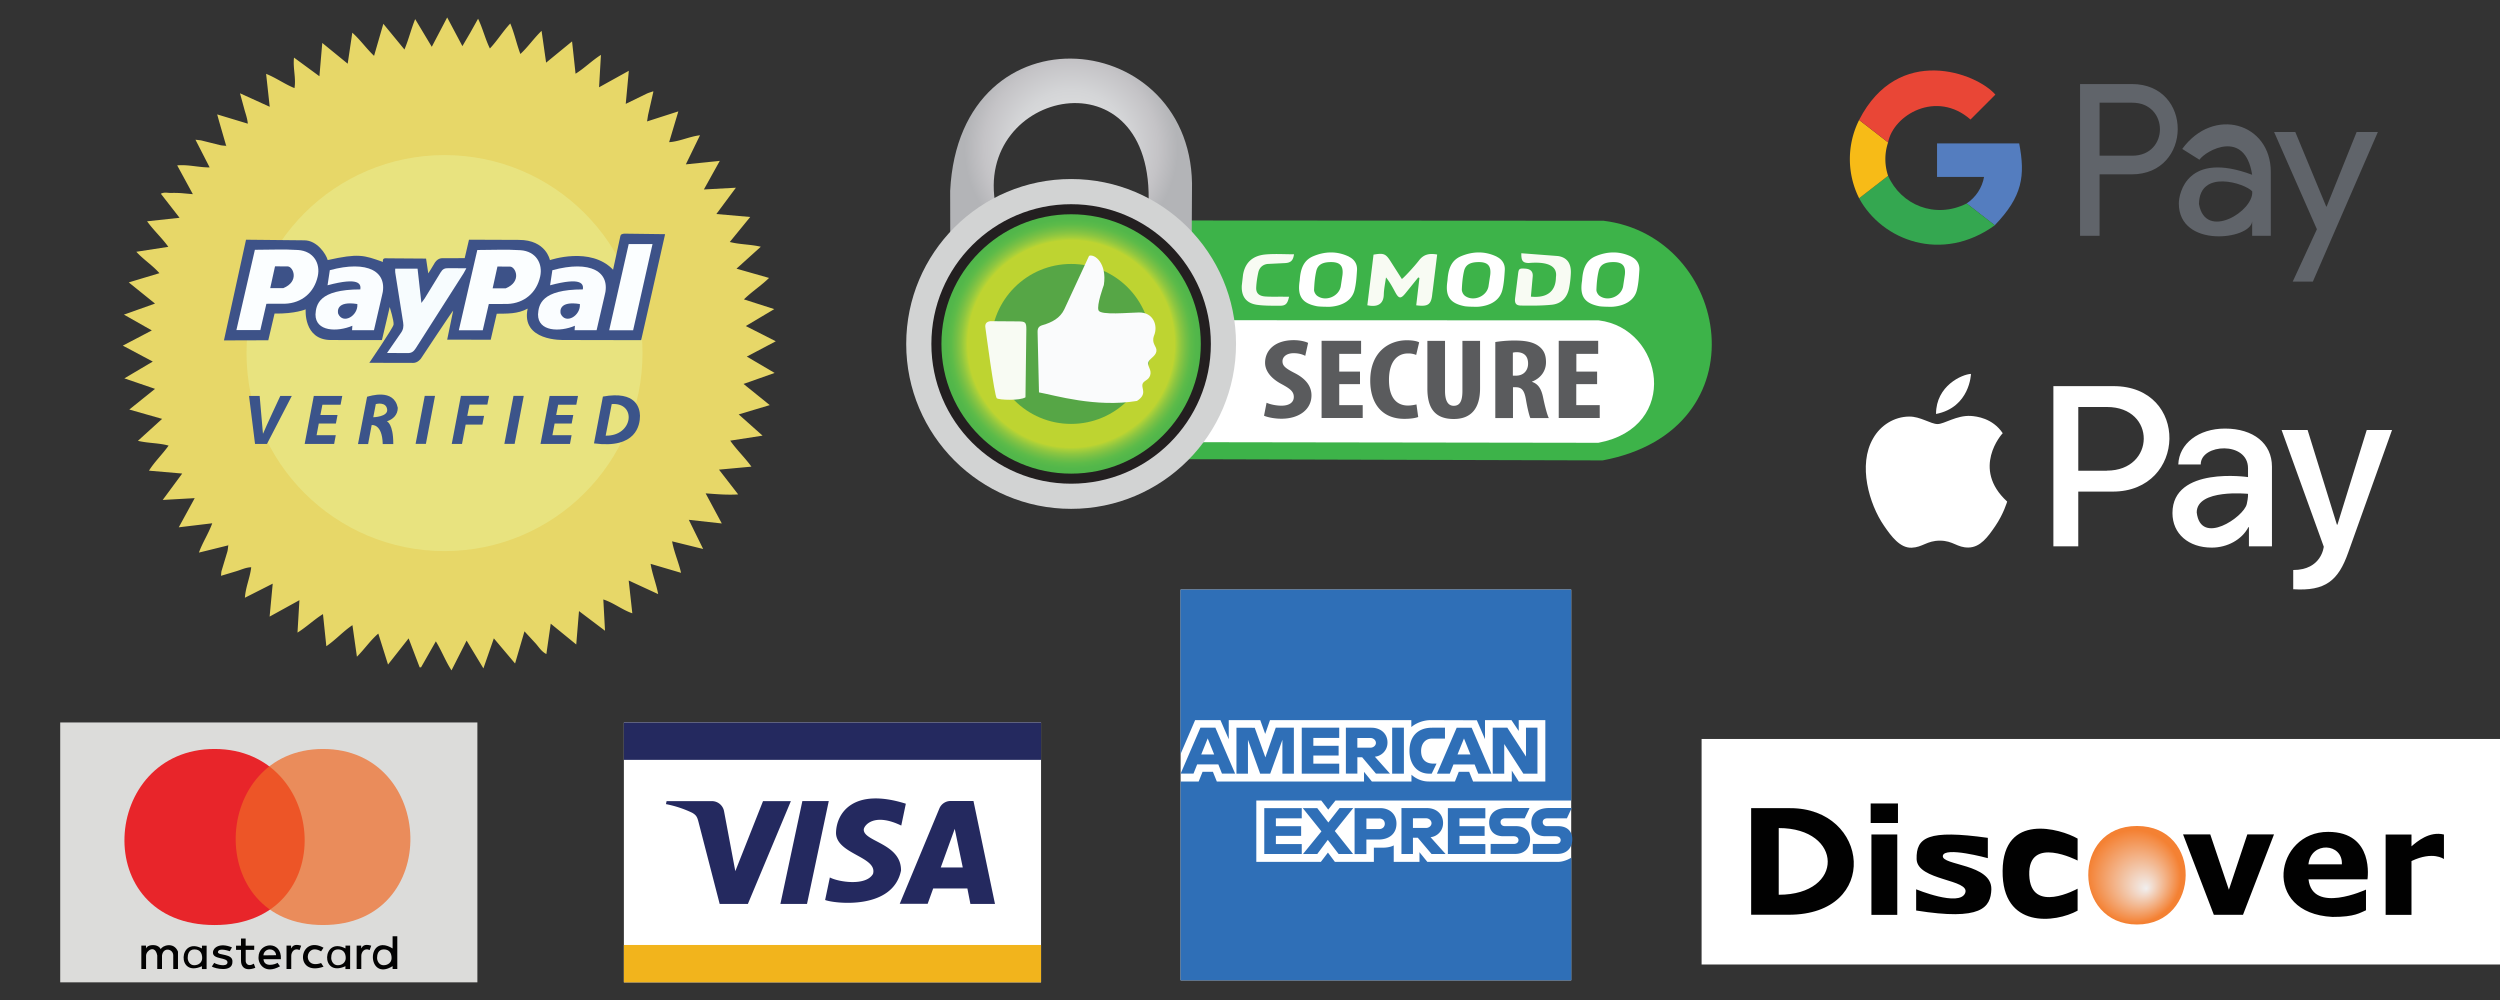
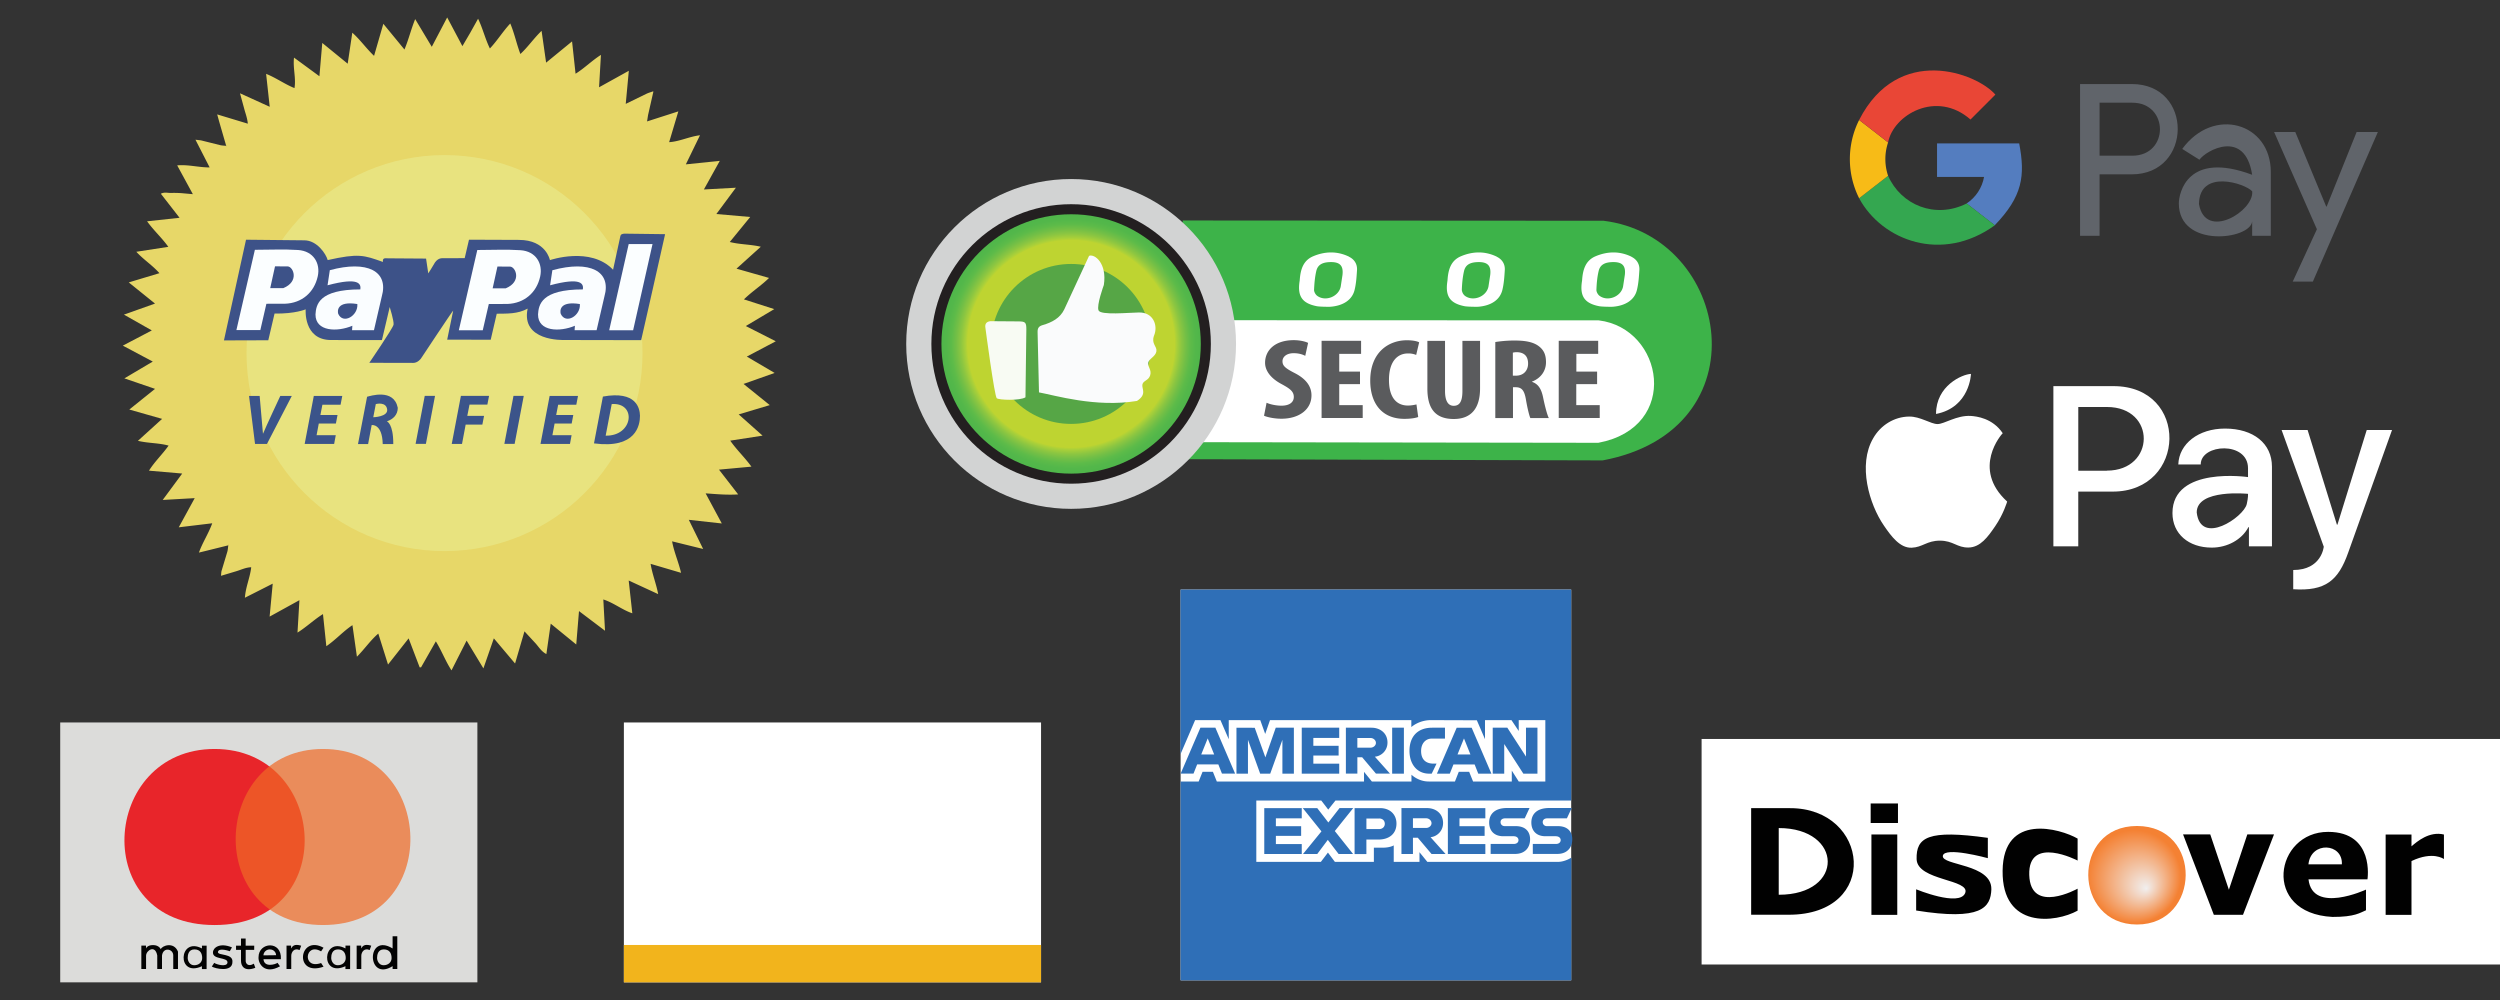
<svg xmlns="http://www.w3.org/2000/svg" width="250" height="100">
  <rect width="100%" height="100%" fill="#333333" stroke="none" />
  <path d="M170.16 73.897H250V96.45h-79.84zm-52.1-14.937h39.06v39.073h-39.06z" fill="#fff" />
  <path fill="#e7d768" d="M22.84 54.53l-2.155.535-.793.193c.376-1.036.95-1.88 1.332-2.93l-3.348.403 1.595-2.917-3.2.18 1.95-2.64-3.324-.288c.58-.92 1.327-1.613 1.965-2.506-1-.278-2.013-.225-3.07-.478l2.418-2.195-3.28-.934 2.573-2.067-3.065-1.05 2.84-1.68-2.996-1.592 2.9-1.522-2.79-1.58 3.11-1.104-2.626-2.118 3.066-.923c-.712-.805-1.568-1.334-2.31-2.14l3.2-.494c-.646-.904-1.445-1.613-2.123-2.554l3.247-.35-1.87-2.405c.35-.19.69-.07 1.01-.08a11.24 11.24 0 0 1 1.085.024l1.105.1-1.567-2.88c1.12-.098 2.13.207 3.247.205l-1.42-2.772.548.064 1.926.48c.192.045.395.047.593.068l.05.048c-.001-.013.001-.027-.004-.035s-.028-.012-.042-.02l-.684-2.363-.214-.773 3.064.927c-.056-.586-.247-1.044-.367-1.515l-.416-1.524 2.972 1.35-.36-3.294c1 .4 1.838 1.02 2.837 1.426.17-1.024-.17-1.986-.047-3.05l2.54 1.864.285-3.33 2.543 2.076.46-3.102c.82.73 1.38 1.563 2.177 2.317l.926-3.205 2.112 2.57c.424-1.01.656-2.012 1.073-3.04l1.66 2.77 1.54-2.937 1.522 2.87.78-1.332.788-1.41c.475.992.7 1.985 1.18 2.977.744-.787 1.278-1.68 2.04-2.5.424 1.008.623 2.025 1.01 3.05.76-.696 1.324-1.547 2.12-2.314l.453 3.18 2.595-2.125.35 3.234c.9-.56 1.617-1.3 2.538-1.885l-.188 3.24 2.976-1.65-.308 3.31L64.64 9.38c.214-.102.446-.164.67-.245l.028.028-.532 2.344-.1.635 3.128-1.005-.92 3.08c1.054-.07 1.973-.55 3.086-.693l-1.416 2.912 3.395-.352-1.59 2.862 3.2-.175-1.954 2.63 3.385.297-2.042 2.5c1.043.265 2.045.227 3.102.475l-2.43 2.193 3.254.927c-.783.772-1.68 1.333-2.512 2.144l3.034.973-2.847 1.693 3 1.524-2.898 1.53 2.782 1.636-3.11 1.1 2.624 2.117-3.108.93 2.388 2.123-3.234.5c.638.917 1.426 1.648 2.12 2.6l-3.244.3 1.918 2.476c-1.1.072-2.127-.025-3.254-.104l1.617 3.01-3.3-.365 1.435 2.916-3.105-.765c.198 1.1.64 2.044.896 3.15l-3.044-.898c.17 1.063.556 1.966.756 3.026l-2.948-1.36.362 3.28c-1.033-.354-1.84-1.042-2.9-1.386l.17 3.13-2.602-1.966-.275 3.34-2.552-2.082-.436 3.04c-.513-.264-.765-.727-1.107-1.1l-1.083-1.172-.94 3.216-2.123-2.516-1.043 3.005-1.68-2.78-1.51 2.977c-.618-.95-.975-1.944-1.566-2.902l-1.48 2.6-.14-.002-1.102-2.895-2.06 2.617-.973-3.098c-.81.7-1.36 1.537-2.138 2.315l-.448-3.156c-.932.62-1.642 1.44-2.61 2.106l-.336-3.214c-.888.55-1.614 1.266-2.548 1.854l.192-3.244-2.98 1.643.31-3.297-2.783 1.41c.08-1.1.518-2.02.633-3.05-.557.02-1.02.26-1.505.402l-1.516.455c.023-.217.02-.373.06-.51l.574-1.902c.058-.207.06-.43.1-.646.017-.016.034-.026.052-.044-.012 0-.027-.004-.034.002a.15.15 0 0 1-.016.045z" />
  <circle fill="#e8e37f" cx="44.452" cy="35.309" r="19.8" />
  <path fill="#3d5288" d="M22.394 34.04l2.208-10.068 5.827.06c1.27 0 2.18 1.367 2.34 1.975 3.108-.692 3.612-.49 5.524.187-.062-.455.26-.362.514-.362l3.8.027.22 1.478s.493-.755.67-1.09c.348-.496.773-.425.773-.425l2.2-.008.43-1.844 4.995.02c2.72 0 3.098 2.022 3.098 2.022s4.067-1.406 6.315.962l.724-3.34c.046-.232.22-.246.396-.27l4.083.053c-.106.528-2.394 10.598-2.394 10.598L56.42 34c-.133 0-4.35.137-3.655-3.14-.997.55-2.048.496-3.09.512l-.604 2.6-4.353-.005.6-2.907c-.037-.02-3.223 4.794-3.223 4.794s-.308.436-.766.436l-4.397-.01s2.37-3.47 2.425-3.815-.384-1.763-.384-1.763l-.78 3.307s-4.924.001-5.086-.007c-2.786 0-2.54-3.07-2.54-3.07s-1.037.458-3.112.424l-.626 2.67-4.425.014z" />
-   <path fill="#f7fcfe" d="M38.702 35.3l1.375-1.99c.25-.335.304-.664.237-1.066l-.79-4.993c-.017-.116-.002-.236-.002-.387h2.234l.383 3.43.32-.435 1.604-2.62c.188-.323.41-.436.773-.42l1.8.008-.27.492-4.792 7.513c-.22.35-.456.497-.87.475l-2-.007z" />
  <path fill="#fbfeff" d="M63.312 33.024H60.92l1.95-8.617h2.383l-1.94 8.617z" />
  <path fill="#fafdff" d="M32.982 27.018l-.227 1.51c3.18-.85 3.352-.126 3.28.413-4.184 0-4.424 1.545-4.486 2.5-.01 1.722 2.173 1.78 3.687 1.134l-.03.446h2.19l.78-3.366c.727-2.54-1.456-3.655-5.197-2.636zm.84 4.366c-.074-.256-.186-1.318 1.912-.98.1 1.163-1.415 2.07-1.912.98z" />
  <path d="M29.8 25c-1.417-.095-2.846-.02-4.312-.02l-1.847 8.025 2.393.002.605-2.63 1.854-.004c1.7-.06 2.93-1.13 3.283-2.744.28-1.27-.4-2.523-1.976-2.63zm-1.47 3.813h-1.308l.48-2.18 1.287.01c.536.042 1.168 1.495-.458 2.17zm23.712-3.793c-1.417-.095-2.845-.02-4.312-.02l-1.847 8.024 2.393.002.605-2.626 1.854-.004c1.7-.062 2.93-1.133 3.283-2.744.28-1.27-.4-2.526-1.976-2.632zm-1.47 3.812l-1.308.001.48-2.18 1.287.01c.537.044 1.17 1.495-.458 2.17z" fill="#fbfeff" />
  <path fill="#fafdff" d="M55.237 27.018l-.228 1.51c3.18-.85 3.352-.126 3.28.413-4.183 0-4.423 1.545-4.486 2.5-.01 1.722 2.174 1.78 3.687 1.134l-.03.446h2.2l.78-3.366c.73-2.54-1.453-3.655-5.194-2.636zm.837 4.366c-.075-.256-.187-1.318 1.912-.98.1 1.163-1.415 2.07-1.912.98z" />
  <path d="M25.503 44.394l-.6-4.8h1.063l.328 3.767h.015c.178-.47 1.72-3.767 1.72-3.767h1.15l-2.483 4.8h-1.192zm8.087-2.04h-1.712l-.22 1.163h1.92l-.165.878h-2.947l.913-4.8h2.848l-.17.877H32.24l-.2 1.027h1.713l-.165.864zm3.105-2.675c.32-.08 2.687-.865 3.082 1.1 0 .712-.48 1.155-1.092 1.355 0 0 .652.208.643 2.27h-1.056c-.048-2.077-1.106-1.898-1.106-1.898l-.356 1.898H35.8l.906-4.716zm.62 2.047s1.518-.037 1.4-.8-1.05-.54-1.135-.52l-.256 1.33zm6.187-2.14l-.913 4.8h-1.03l.914-4.8H43.5zm2.586 0h2.817l-.17.877H46.95l-.222 1.127h1.677l-.17.872h-1.67l-.364 1.933h-1.027l.914-4.8zm6.287 0l-.913 4.8h-1.027l.913-4.8h1.027zm4.8 2.768H55.46l-.22 1.163h1.92l-.164.878H54.05l.913-4.8H57.8l-.17.877h-1.813l-.2 1.027h1.712l-.164.864zm3.106-2.696c3.38-.62 3.7 1.2 3.717 1.92 0 .93-.38 3.326-4.6 2.76l.892-4.68zm.285 3.908c2.77.06 3.125-3.34.606-3.16l-.606 3.16z" fill="#3b548a" />
  <path fill="#3db349" d="M160.35 22.075l-42.073-.027-1.055 23.867 43.045.125c16.17-3.034 12.807-22.406.083-23.965z" />
  <path fill="#fff" d="M159.833 44.28l-41.697-.064 3.82-12.195 37.917.015c6.503.796 8.222 10.693-.04 12.244z" />
  <radialGradient id="A" cx="440.111" cy="-923.856" r="10.659" gradientTransform="matrix(1 0 0 -1 -333 -909)" gradientUnits="userSpaceOnUse">
    <stop offset="0" stop-color="#636568" />
    <stop offset=".035" stop-color="#7b7c7e" />
    <stop offset=".097" stop-color="#9a9b9d" />
    <stop offset=".16" stop-color="#bababa" />
    <stop offset=".223" stop-color="#cbccce" />
    <stop offset=".288" stop-color="#d7d8d9" />
    <stop offset=".353" stop-color="#dbdcdd" />
    <stop offset=".547" stop-color="#d4d5d7" />
    <stop offset=".822" stop-color="#c4c3c6" />
    <stop offset="1" stop-color="#b3b4b7" />
  </radialGradient>
-   <path fill="url(#A)" d="M95.027 23.853l4.553-3.23c-2.352-11.656 15.98-15.704 15.268 0l4.323 3.23.027-4.764c.463-16.36-23.23-18.875-24.182 0l.01 4.764z" />
  <circle fill="#d2d3d3" cx="107.112" cy="34.394" r="16.491" />
  <circle fill="#231f20" cx="107.112" cy="34.395" r="13.975" />
  <radialGradient id="B" cx="440.112" cy="-943.394" r="12.97" gradientTransform="matrix(1 0 0 -1 -333 -909)" gradientUnits="userSpaceOnUse">
    <stop offset=".798" stop-color="#bed431" />
    <stop offset=".815" stop-color="#aad039" />
    <stop offset=".85" stop-color="#8cc641" />
    <stop offset=".886" stop-color="#73bf46" />
    <stop offset=".923" stop-color="#5dbb49" />
    <stop offset=".96" stop-color="#53b74a" />
    <stop offset="1" stop-color="#4fb64a" />
  </radialGradient>
  <circle fill="url(#B)" cx="107.112" cy="34.395" r="12.969" />
  <circle fill="#56a646" cx="107.112" cy="34.393" r="7.998" />
  <path fill="#f8fbf3" d="M98.548 32.83c-.08-.407.056-.657.483-.712l2.82.022c.686.006.784.097.784.793l-.088 6.797c-.53.35-2.64.28-2.87.095s-1.13-6.995-1.13-6.995z" />
  <path fill="#fafbfc" d="M108.915 25.582c.546-.21 1.803.732 1.47 2.917 0 0-.757 2.052-.527 2.548s3.017.212 4.04.2c1.438-.027 1.937 1.318 1.5 2.33-.29.83.325 1.038.242 1.56s-.77.747-.822 1.154.366.702.2 1.24-.69.507-.778.918.49.987-.543 1.644c-4.112.684-8.23-.57-9.798-.855l-.14-6.006c-.014-.44.128-.616.534-.732.895-.26 1.716-.684 2.136-1.565l2.473-5.34z" />
  <path d="M126.647 40.27c.363.172.983.298 1.494.298.837 0 1.24-.366 1.24-.872 0-.56-.402-.834-1.173-1.26-1.24-.642-1.7-1.455-1.7-2.153 0-1.24.97-2.267 2.87-2.267.595 0 1.163.134 1.432.274l-.285 1.295c-.255-.138-.646-.265-1.156-.265-.756 0-1.12.4-1.12.802 0 .458.27.7 1.255 1.203 1.198.62 1.644 1.397 1.644 2.212 0 1.4-1.226 2.336-3.005 2.336-.727 0-1.44-.162-1.74-.3l.254-1.293zM136 38.414h-2.076v2.1h2.347V41.8h-4.112v-7.722h3.95v1.306h-2.185v1.775H136v1.246zm5.82 3.286c-.255.103-.754.185-1.376.185-2.317 0-3.42-1.627-3.42-3.817 0-2.9 1.897-4.042 3.664-4.042.62 0 1.052.104 1.228.208l-.298 1.26a2.02 2.02 0 0 0-.822-.149c-1 0-1.898.734-1.898 2.647 0 1.845.82 2.563 1.898 2.563.296 0 .634-.058.85-.113l.174 1.257zm2.683-7.614v5.017c0 1.13.402 1.477.862 1.477.512 0 .877-.3.877-1.477v-5.017h1.764v4.753c0 1.98-.875 3.06-2.628 3.06-1.9 0-2.64-1.1-2.64-3.045v-4.766h1.766v-.001zm5.027.117a12.2 12.2 0 0 1 1.927-.15c.972 0 1.833.113 2.43.572.552.424.712.938.712 1.604 0 .824-.473 1.57-1.402 1.936v.02c.622.207.932.7 1.106 1.525.175.86.417 1.8.58 2.095h-1.847c-.108-.216-.3-1-.442-1.843-.162-.962-.446-1.24-1.04-1.24h-.256v3.082h-1.768V34.2zm1.765 3.364h.3c.77 0 1.214-.525 1.214-1.203 0-.652-.3-1.12-1.104-1.146a1.57 1.57 0 0 0-.42.047l-.001 2.302zm8.407.847h-2.075v2.1h2.346V41.8h-4.1v-7.722h3.945v1.306h-2.182v1.775h2.075v1.246z" fill="#5a5b5d" />
-   <path d="M137.354 25.464c1.035-.18 1.228-.095 1.746.735l1.083 1.696c.086.002 1.222-1.206 1.722-1.86.476-.62 1.06-.72 1.812-.582l-.44 3.57-.042.3c-.1 1.137-.402 1.364-1.612 1.207l.32-2.73-.116-.06-1.286 1.594c-.46.566-.663.545-1.015-.108-.27-.505-.54-1.008-.926-1.486-.078.56-.2 1.122-.22 1.685-.013.945-.58 1.328-1.646 1.1l.618-5.05zm15.736 4.2c2.637.26 2.478-1.765 2.508-1.983.126-.908-.54-1.572-2.733-1.38-.587-.017-.75-.215-.732-.977l3.668.28c.94.143 1.325.776 1.283 1.727a9.72 9.72 0 0 1-.172 1.462c-.18.95-.763 1.58-1.728 1.68-1.02.106-2.063.096-3.095.082-.493-.005-.64-.24-.58-.746l.287-2.32c.068-.624.114-.67.755-.623.508.04.763.298.72.785l-.18 2zm-24.183.01c-.158.714-.344.905-.946.902-.762-.005-1.528.01-2.28-.098-1.074-.16-1.566-.854-1.5-1.94l.122-1.058c.2-1.2.938-1.916 2.257-2.035.938-.083 1.9-.016 2.84-.016-.08.617-.32.852-.903.88l-1.724.085c-.505.052-.838.37-.945.864-.102.476-.18.965-.206 1.454-.04.598.26.896.94.938.593.038 1.186.014 1.78.02l.552.005z" fill="#f8fbf3" />
  <path d="M149.684 25.67c-1.177-.574-2.406-.546-3.594-.042-1.02.432-1.273 1.375-1.337 2.385-.004.05-.016.1-.02.15-.213 1.47.27 2.17 1.724 2.457.28.057 1.2.067 1.367.055 1.27-.1 2.17-.682 2.413-1.678.158-.65.204-1.337.243-2 .036-.595-.276-1.067-.795-1.318zm-.66 1.82l-.176 1.157c-.194 1.018-1.537 1.552-2.367.926a.87.87 0 0 1-.298-.597c.023-.625.08-1.255.218-1.86.15-.656.633-.9 1.457-.908.92-.005 1.27.374 1.166 1.28zm-14.116-1.82c-1.18-.574-2.405-.546-3.594-.042-1.02.432-1.27 1.375-1.34 2.385-.003.05-.013.1-.02.15-.214 1.47.27 2.17 1.723 2.457.283.057 1.2.067 1.368.055 1.27-.1 2.172-.682 2.413-1.678.16-.65.203-1.337.244-2 .033-.595-.275-1.067-.795-1.318zm-.658 1.82l-.176 1.157c-.196 1.018-1.537 1.552-2.366.926-.165-.127-.313-.402-.302-.597.03-.625.08-1.255.22-1.86.148-.656.633-.9 1.455-.908.92-.005 1.27.374 1.168 1.28zm28.896-1.82c-1.18-.574-2.4-.546-3.593-.042-1.02.432-1.273 1.375-1.342 2.385-.002.05-.013.1-.02.15-.214 1.47.27 2.17 1.72 2.457.284.057 1.2.067 1.366.055 1.273-.1 2.178-.682 2.416-1.678.16-.65.203-1.337.245-2 .035-.595-.276-1.067-.793-1.318zm-.662 1.82l-.176 1.157c-.193 1.018-1.536 1.552-2.366.926-.165-.127-.312-.402-.3-.597.024-.625.077-1.255.22-1.86.15-.656.63-.9 1.457-.908.92-.005 1.27.374 1.166 1.28zM62.388 72.246h41.717v25.988H62.388z" fill="#fff" />
  <path fill="#f2b41c" d="M62.388 94.497h41.717v3.737H62.388z" />
-   <path d="M62.388 72.246h41.717v3.742H62.388zm16.7 7.864l-4.3 10.284h-2.82l-2.12-8.205c-.126-.504-.24-.685-.63-.912a10.86 10.86 0 0 0-2.622-.865l.063-.3h4.528a1.24 1.24 0 0 1 1.225 1.05l1.12 5.953 2.77-7.003h2.792zm11.015 6.925c.01-2.708-3.75-2.864-3.726-4.075 0-.37.97-1.748 3.75-.403l.457-2.186c-5.265-1.66-6.966.944-6.982 2.946.062 2.117 4.183 2.353 3.7 4.072-.708 1.253-3.48.806-4.316.356L82.512 90c.943.366 6.8 1.04 7.596-2.973m6.93 3.366h2.46L97.348 80.1h-2.28a1.21 1.21 0 0 0-1.135.758l-3.96 9.525h2.792l.553-1.535h3.42l.3 1.535zm-2.962-3.647l1.397-3.862.804 3.862h-2.2zm-11.2-6.637L80.7 90.393h-2.66l2.196-10.284h2.66z" fill="#24295f" />
  <path fill="#dcdcda" d="M6.022 72.246h41.716v25.988H6.022z" />
  <path fill="#020202" d="M17.798 96.9v-1.737c-.412-1.025-1.6-.607-1.72-.238 0 0-.162-.417-.772-.417s-.704.344-.704.344v-.29h-.468V96.9h.473v-1.34c.02-.538.92-1.12 1.118-.005V96.9h.475v-1.34c.11-.898 1.137-.688 1.125-.006V96.9h.474zm7.617-2.336h-.85v-.712H24.1v.712h-.497v.423h.497v1.106c0 .544.376 1.097 1.43.687l-.147-.414c-.566.355-.814-.026-.814-.26v-1.118h.85l.004-.423zm3.694.28v-.283h-.457v2.34h.473v-1.315c0-.387.3-.828.832-.578l.16-.44c-.706-.213-.87.057-1.007.276zm-5.912-.106c-1.238-.512-1.902.043-1.902.508-.02.74 1.45.45 1.454.987-.017.514-1.106.223-1.327.053l-.24.367c.298.205 2.057.613 2.06-.453.086-.884-1.445-.62-1.452-.987.056-.505 1.187-.09 1.187-.09l.22-.386zm9.156 1.932l-.244-.368c-1.922.69-1.62-2.122 0-1.165l.244-.365c-2.47-1.364-3 2.945 0 1.898zm-6.5-.945c-.05.626.61 1.767 2.147.904l-.25-.348c-.19.154-1.34.505-1.402-.363h1.74c.113-1.895-2.236-1.727-2.236-.193zm1.14-.78c.33-.01.604.246.616.575l-1.266.016c.016-.345.304-.6.65-.598v.007zm-6.33-.38h-.468v.28c-2.34-1.232-2.55 2.954-.003 1.777v.285h.468l.003-2.343zm19.067-.94h-.47v1.22c-2.662-1.634-2.6 3.392 0 1.77v.286h.47v-3.277zM19.44 94.94c.604 0 .778.432.778.864s-.342.72-.8.72-.648-.443-.648-.73.072-.853.67-.853zm15.576-.377h-.47v.28c-2.342-1.232-2.55 2.954-.003 1.777v.285h.468l.004-2.343zm-1.223.377c.6 0 .78.432.78.864s-.346.72-.802.72-.65-.443-.65-.73.072-.853.672-.853zm2.326-.097v-.283h-.454v2.34h.465v-1.315c0-.387.314-.828.835-.578l.158-.44c-.703-.213-.87.057-1.004.276zm2.26.097c.604 0 .78.432.78.864s-.346.72-.802.72-.65-.443-.65-.73.075-.853.67-.853z" />
  <path fill="#e8252a" d="M21.456 74.897c-11.403 0-12.614 17.607 0 17.607s11.402-17.607 0-17.607z" />
  <g transform="matrix(.949 0 0 .949 496.947 38.627)">
    <radialGradient id="C" cx="-509.984" cy="-283.721" r="5.162" fx="-508.659" fy="-285.046" gradientTransform="matrix(0.95 0 0 -0.95 185.745 -217.861)" gradientUnits="userSpaceOnUse">
      <stop offset="0" stop-color="#f1efef" />
      <stop offset="1" stop-color="#f48133" />
    </radialGradient>
    <path fill="url(#C)" d="M-298.47 56.717c-6.744 0-6.946-10.383 0-10.383s6.74 10.383 0 10.383z" />
  </g>
  <path d="M178.873 91.474h-3.758V80.816h3.866c7.997-.032 9.088 10.658-.108 10.658zm-1-8.668v6.67c6.625 0 6.442-6.67 0-6.67zm11.924-.506h-2.73v-1.955h2.73V82.3zm-.07 9.184h-2.585v-8.038h2.585v8.038zm9.41-2.56c-.07 1.837-.996 3.174-7.522 2.127v-2.12s4.313 1.78 4.9.38c.57-1.403-4.8-1.223-4.854-3.4s1.133-2.967 7.122-2.126v2.032s-4.367-1.2-4.5-.23 4.9.787 4.852 3.337zm1.124-1.845c.058-5.852 5.784-4.213 7.5-3.22v2.196s-4.958-2.573-4.836 1.433c.115 4.004 4.836 1.38 4.836 1.38v2.197c-2.2 1.216-7.565 1.867-7.5-3.985zm27.14-3.64l-3.1 8.04h-2.918l-3.077-8.038h2.72l1.863 5.533 1.843-5.533h2.67zm9.347 4.497h-5.897c.396 3.507 5.748 1.025 5.748 1.025v2.066c-.582.233-1.075.673-3.356.666-7.14-.37-5.745-8.522-.43-8.505 4.673 0 3.934 4.748 3.934 4.748zm-2.56-1.5c.112-2.146-3.105-2.344-3.344 0h3.344zm10.206-.53s-1.088-.83-3.245.2v5.384h-2.584v-8.038h2.584v1.18c.57-.486 1.783-1.53 3.245-1.18v2.454z" fill="#010101" />
  <path opacity=".7" fill="#f06a25" d="M32.304 74.897c11.284 0 12.008 17.606 0 17.606s-11.283-17.606 0-17.606z" />
  <path d="M200.273 43.32c-1.027-1.52-2.632-1.686-3.186-1.726-1.43-.082-2.652.812-3.33.812-.688 0-1.728-.77-2.856-.75-1.47.02-2.838.854-3.588 2.18-1.542 2.65-.402 6.58 1.088 8.738.73 1.067 1.604 2.24 2.757 2.198 1.1-.04 1.52-.707 2.836-.707 1.327 0 1.707.707 2.856.688 1.193-.02 1.944-1.07 2.674-2.14.833-1.214 1.193-2.457 1.193-2.457-3.613-3.304-.525-6.773-.443-6.836zm-6.67-1.923c3.4-.662 3.494-4.008 3.494-4.008-.873.04-3.495 1.173-3.494 4.008zm28.894 1.46c-2.642 0-4.595 1.512-4.668 3.588h2.242c0-2.08 4.73-2.34 4.73.38v.884s-7.556-1.116-7.556 3.598c0 2.076 1.614 3.454 3.927 3.454 1.562 0 3.012-.792 3.67-2.046h.05v1.92h2.303V46.66c-.001-2.312-1.85-3.803-4.697-3.803zm2.175 7.56c-.288 1.277-4.606 4.228-5 .827 0-2.386 5.13-1.86 5.13-1.86s.03.345-.128 1.034zm-13.32-11.805h-6.014v16.024h2.488V49.16h3.442c7.422 0 7.68-10.547.084-10.547zm-.666 8.46h-2.858V40.7h2.867c4.956-.001 4.862 6.363-.01 6.363zM236.673 43l-2.93 9.467h-.052L230.76 43h-2.6l4.216 11.667s-.2 2.334-3.054 2.334v1.922c3.223.212 4.512-.864 5.5-3.67L239.203 43h-2.528z" fill="#fff" />
  <path d="M209.957 17.436v6.146h-1.95V8.404h5.173c6.172 0 6.076 9.03 0 9.03h-3.223v.001zm0-7.164v5.298h3.27c3.7 0 3.68-5.3 0-5.3h-3.27zm17.123 6.908v6.4h-1.864v-1.44c-.17 1.826-7.303 2.72-7.334-1.78 0-1.075.883-5.295 7.333-2.882-.717-4.64-4.64-2.423-5.273-1.504l-1.717-1.082c3.137-4.297 8.855-2.594 8.855 2.3zm-1.86 1.95c-.705-.787-5.278-2.27-5.323 1.27.636 3.712 5.534.7 5.323-1.27zm12.567-5.933l-6.5 14.962h-2.014l2.417-5.235-4.282-9.727h2.12l3.094 7.46h.042l3-7.46h2.123z" fill="#60646a" />
  <path fill="#547dbf" d="M201.928 14.338h-8.223v3.358h4.7c-.194 1.084-.823 2.04-1.742 2.65l2.812 2.18c2.78-2.892 3.067-4.936 2.443-8.187z" />
  <path fill="#34a750" d="M199.484 22.527l-2.812-2.18c-3.16 1.585-6.577.148-7.862-2.766l-2.896 2.247c2.298 4.244 8.302 6.512 13.57 2.7z" />
  <path fill="#f7bb17" d="M188.81 17.58a5.22 5.22 0 0 1 0-3.337l-2.896-2.247c-1.237 2.463-1.237 5.367 0 7.83l2.896-2.247z" />
  <path fill="#e94636" d="M197.05 11.952h0l2.488-2.49c-1.88-2.172-9.715-5.11-13.625 2.534l2.896 2.247c.52-2.755 4.832-5.278 8.24-2.292z" />
  <path fill="#2f6fb7" d="M155.8 86.188c.713-.007 1.33-.424 1.33-.424v12.27h-39.073V78.15h1.81l.387-.968h1.037l.39.968h14.72v-.968l.785.968h3.96v-.68s.67.68 1.723.68h2.625l.383-.968h1.04l.39.968h3.872v-1.09l.694 1.09h2.66v-6.136h-2.66v1.085l-.726-1.085H148.5v1.904l-.816-1.89-4.586-.016c-1.222 0-1.965.696-1.965.696v-.696H127l-.48 1.383-.495-1.383h-3.15v1.913l-.83-1.913h-2.533l-1.465 3.415V58.96h39.073v21.093h-23.576l-.72.908-.696-.908h-6.497v6.135h6.455l.707-.93.696.93h3.898v-1.42h.876c.76 0 1.11-.23 1.11-.23v1.65h2.575v-.968l.786.968H155.8zm-36.45-8.825h-1.286l1.977-4.594h1.497l1.974 4.594h-1.315l-.362-.92h-2.12l-.365.92zm.773-1.917h1.294l-.647-1.607-.647 1.607zm9.265 1.917V72.77h-1.813l-1.037 2.968-1.064-2.96-1.828-.007v4.594h1.15V73.98l1.22 3.384h1.007l1.217-3.384v3.384h1.15zm4.534-3.567V72.77h-3.747v4.594h3.747v-.997h-2.588v-.817h2.528v-.968h-2.528v-.786h2.588zm3.566 1.876l1.51 1.69h-1.402l-1.377-1.632h-.483v1.632h-1.148V72.77h2.556c.847 0 1.605.524 1.605 1.49-.002.827-.643 1.357-1.262 1.41zm.104-1.39c0-.238-.23-.483-.544-.483h-1.313v.967h1.33c.23 0 .528-.18.528-.484zm1.624-1.51v4.594h1.174V72.77h-1.174zm1.732 2.314c0 1.314.744 2.28 1.97 2.28h.253l.484-1.004h-.304c-.73 0-1.24-.374-1.24-1.263 0-.75.444-1.24 1.072-1.24h1.315V72.77h-1.27c-1.546 0-2.28.97-2.28 2.314zm2.745 2.28l1.976-4.594h1.497l1.975 4.594h-1.314l-.363-.92h-2.12l-.364.92h-1.288zm2.058-1.917h1.293l-.646-1.607-.647 1.607zm6.582 1.917h1.412V72.77h-1.146v2.886l-1.866-2.886h-1.46v4.594h1.15v-2.962l1.91 2.96zm-22.158 4.472v-1.027h-3.748V85.4h3.748v-.996h-2.587v-.815h2.526v-.968h-2.526v-.786h2.587zm18.36 0v-1.027h-3.748V85.4h3.748v-.996h-2.587v-.815h2.514v-.968h-2.514v-.786h2.587zm-14.583-1.027l-1.118 1.438-1.11-1.438h-1.446l1.867 2.326L130.3 85.4h1.425l1.056-1.413 1.08 1.413h1.446l-1.827-2.296 1.842-2.297h-1.39v.001zm4.047 0c1.04 0 1.648.672 1.648 1.546 0 1.055-.775 1.598-1.798 1.598h-1.21v1.45h-1.18v-4.594h2.54zm-.085 1.04h-1.273v1.058h1.27c.334 0 .57-.223.57-.53 0-.328-.24-.53-.568-.53zm5.133 1.86l1.512 1.69h-1.403l-1.378-1.63h-.482v1.63h-1.15v-4.593h2.557c.845 0 1.605.524 1.605 1.5-.001.827-.642 1.36-1.262 1.412zm.105-1.4c0-.237-.23-.484-.545-.484h-1.312v.967h1.328c.23 0 .53-.178.53-.483zm8.213 2.085h-2.3v.996h2.447c1.012 0 1.498-.657 1.498-1.462 0-.746-.437-1.317-1.442-1.317h-1.09c-.283 0-.422-.2-.422-.4 0-.185.113-.38.482-.38h1.935l.483-1.033h-2.236c-1.342 0-1.803.7-1.803 1.447 0 .825.504 1.376 1.407 1.376h1.038c.34 0 .487.195.487.388.002.2-.146.385-.486.385zm5.764-1.018c-.18-.457-.607-.765-1.346-.765h-1.088a.4.4 0 0 1-.423-.4c0-.185.113-.38.484-.38h1.934l.482-1.033h-2.235c-1.342 0-1.802.7-1.802 1.447 0 .825.503 1.376 1.405 1.376h1.038c.345.008.49.198.49.388a.36.36 0 0 1-.055.192c-.07.112-.21.193-.434.193h-2.298v.996h2.447c.396 0 .71-.1.944-.27a1.26 1.26 0 0 0 .456-.609c.065-.178.098-.375.098-.582a1.44 1.44 0 0 0-.096-.552z" />
</svg>